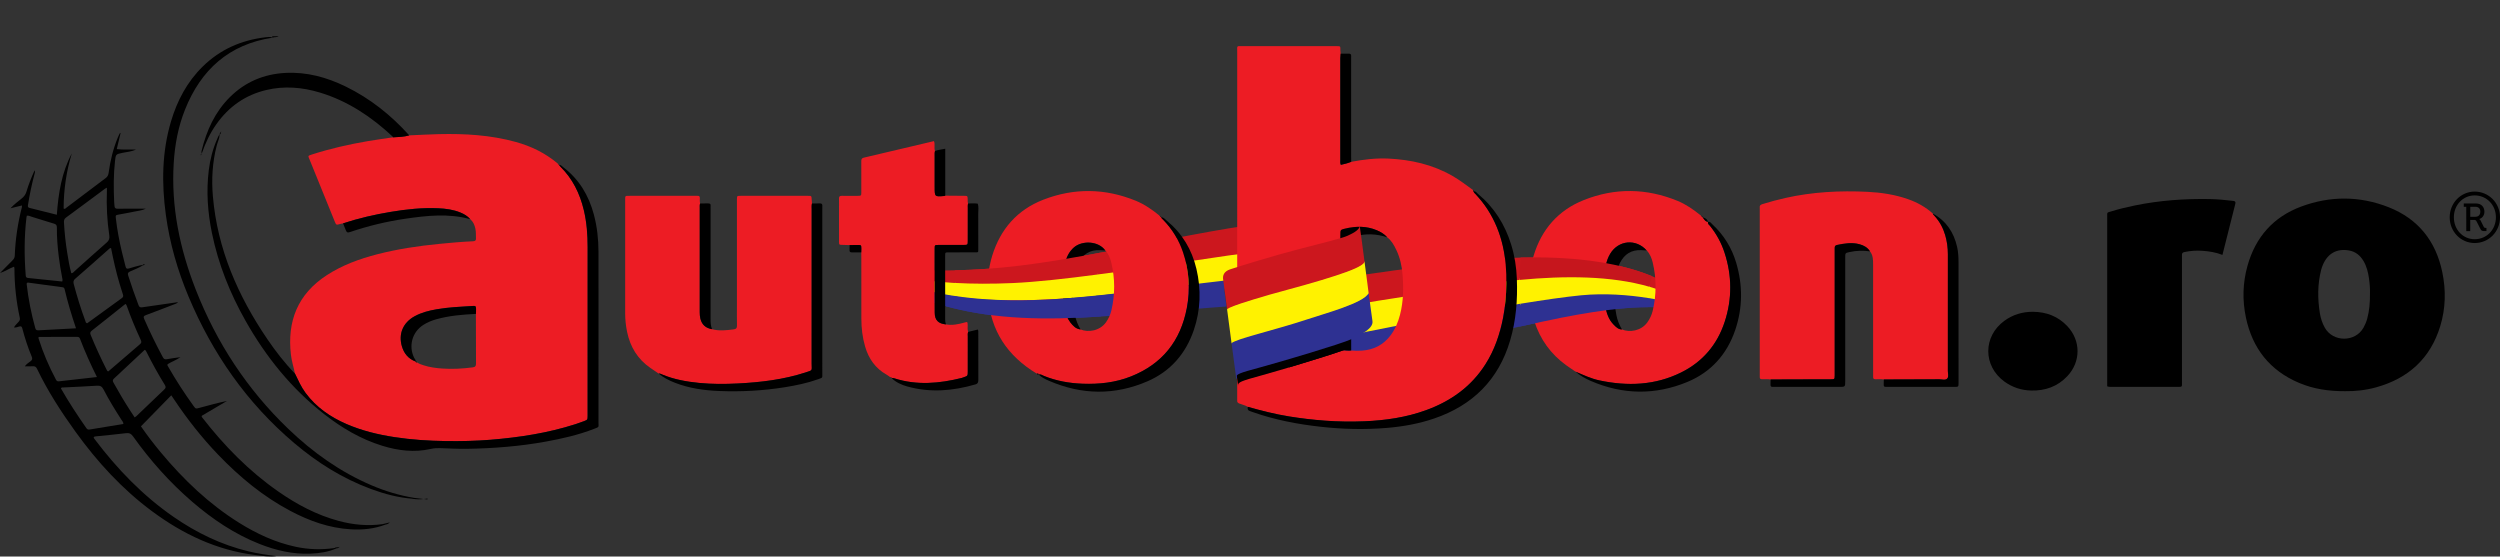
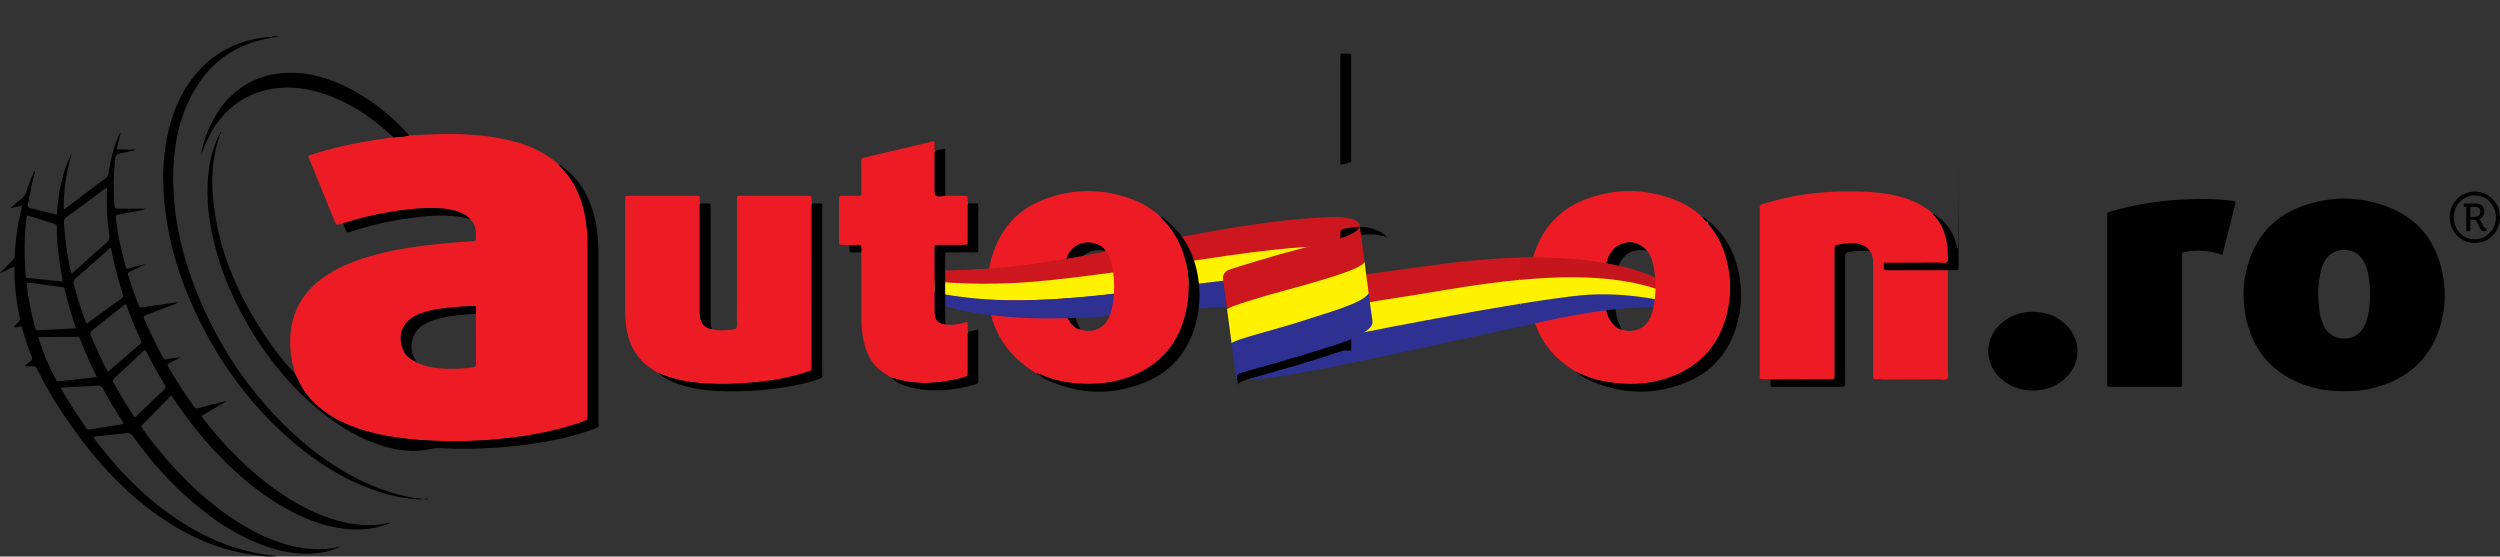
<svg xmlns="http://www.w3.org/2000/svg" version="1.2" baseProfile="tiny" id="Layer_1" x="0px" y="0px" viewBox="0 0 1241.88 276.46" overflow="visible" xml:space="preserve">
  <rect x="0" y="0" width="1241.88" height="276.46" fill="#333333" stroke="none" />
  <g>
    <path fill="#FFF200" d="M439.37,134.31l-1.12,3.2c40.43,17.27,86.12,12,140.29,5.74c5.11-0.59,10.3-1.19,16.01-1.83   c6.92-0.77,13.09-1.44,18.59-2.01c5.44-2.25,22.49-9.03,32.94-12.64c5.1-1.76,9.81-3.4,13.68-4.77c-1.05-0.05-2.48-0.07-4.31-0.03   c-4.59,0.1-9.22,0.42-13.86,0.81c-6.68,0.55-13.39,1.32-20.12,2.18c-7,0.9-14.01,1.93-21.02,2.94   c-31.26,4.51-71.08,10.87-96.3,12.24c-17.56,0.95-34.85,0.65-50.89-2.27c-2.57-0.47-5.02-1-7.33-1.59   C443.71,135.71,441.52,135.07,439.37,134.31z" />
    <path fill-rule="evenodd" fill="#CC171E" d="M439.96,132.65c6.1,0.96,31.48,3.63,67.02-0.74c48.26-5.93,101.49-21.48,150.53-23.96   c5.47-0.28,8.65-0.19,9.96,0.02c4.4,0.71,7.84,1.49,7.98,4.39c0.02,0.33,0,0.75,0,1.2c-0.83,2.06-3.9,4.05-5.23,5.02   c-2.61,1.9-6.05,3.11-9.02,4c-1.31-0.21-4.49-0.3-9.96-0.02c-6.44,0.33-12.96,0.88-19.52,1.61c-6.44,0.7-13.72,1.64-21.88,2.81   c-32.06,4.6-79.03,12.41-106.75,13.64c-27.79,1.23-49.23-1.1-63.85-5.88L439.96,132.65z" />
    <path fill-rule="evenodd" fill="#2E3192" d="M438.4,137.08c24.88,10.64,51.8,13.15,81.44,11.72c23.14-1.12,47.92-4.8,74.77-7.81   c7.44-0.83,15.19-1.8,20.62-2.43c-1.34,0.55-3.02,1.24-3.5,1.45c-2.81,1.23-3.88,3.22-3.32,5.81l0.86,6.46   c-1.44,0.09-2.92,0.19-4.43,0.3c-64.84,4.63-115.28,14.71-167.2-13.34L438.4,137.08z" />
  </g>
  <g>
    <path fill="#FFF200" d="M680.17,149.28l0.33,3.31c0.24,1.57-0.74,3.01-2.69,4.61c-2.04,1.67-3.2,2.43-5.76,3.85   c-1.58,0.87-5.64,3.21-10.6,5.29c-3.43,1.43-8.86,3.95-12.32,5.29l6.69-1.14c10.08-1.8,21.3-4.41,31.42-6.44   c11.35-2.28,21.44-3.97,33.08-6.1c23.11-4.24,48.52-9.12,63.93-10.65c19.03-1.88,41.64,1.42,53.34,5.95l0.95-2.74   c-7.95-5.27-16.95-8.27-26.43-10.48c-10.31-2.4-23.95-3.12-35.18-2.95c-21.58,0.33-40.68,3.37-60.71,6.71   C704.26,145.79,692.04,147.48,680.17,149.28z" />
    <path fill-rule="evenodd" fill="#CC171E" d="M838.44,150.87c-30.78-19.7-82.51-13.21-122.57-6.49c-19.84,3.33-30.7,4.85-35.92,5.79   l-2.01-13.76c6.01-0.87,19.46-2.81,38.89-5.33c38.94-5.05,93.2-7.19,122.56,17.07L838.44,150.87z" />
    <path fill-rule="evenodd" fill="#2E3192" d="M614.05,187.67c0.17,1.37,3.99,2.43,30.75-2.23c26.76-4.65,76.12-15.88,121.59-25.71   c45.78-9.89,60.79-7.43,70.65-4.83l0.73-2.1c-4.73-2.32-28.93-8.39-52.37-6.12c-24.76,2.4-78.95,12.82-94.5,15.73   c-15.18,2.83-29.71,6.4-38.89,8.03c-10.19,4.11-18.86,7.59-26.05,10.34c-7.19,2.75-11.73,4.58-12.04,5.86l0.07,0.45L614.05,187.67z   " />
  </g>
  <g>
    <g>
      <g>
        <path fill="#ED1C24" d="M206.45,179.57c0,0.01,0.01,0.01,0.01,0.02c0.01,0.01,0.03,0.01,0.04,0.02L206.45,179.57z" />
        <path fill="#ED1C24" d="M278.35,82.75c-0.26-0.26-0.45-0.6-0.67-0.9l0.03,0.08c-0.16-0.19-0.31-0.37-0.47-0.56l0.01,0.12     c-0.13-0.13-0.25-0.26-0.38-0.4c-6.09-5.1-13.06-8.47-20.68-10.58c-12.49-3.44-25.26-4.18-38.12-3.88     c-4.93,0.11-9.85,0.41-14.78,0.62c-2.64,0.75-5.36,0.83-8.08,0.97c-4.13,0.62-8.28,1.16-12.4,1.87     c-9.44,1.61-18.76,3.73-27.89,6.66c-2.1,0.68-1.91,0.62-1.17,2.43c4.18,10.28,8.35,20.55,12.52,30.83     c0.75,1.83,0.76,1.82,2.79,1.22c0.43-0.13,0.89-0.19,1.33-0.28c7.73-2.54,15.64-4.36,23.65-5.7c7.8-1.31,15.65-2.15,23.58-1.8     c3.8,0.17,7.56,0.66,11.12,2.13c1.85,0.76,3.52,1.78,4.85,3.3c1.46,1.24,2.17,2.87,2.56,4.7c0.34,1.58,0.22,3.18,0.29,4.77     c0.05,1.07-0.32,1.45-1.42,1.5c-5.62,0.24-11.22,0.75-16.82,1.3c-10.37,1.01-20.65,2.55-30.75,5.14     c-8.86,2.28-17.4,5.4-25.13,10.42c-14.42,9.37-19.76,22.83-17.79,39.59c0.37,3.18,1.38,6.21,2,9.33     c1.58,3.28,3.05,6.62,5.25,9.57c5.27,7.11,12.27,11.94,20.28,15.42c7.64,3.32,15.68,5.26,23.89,6.52     c8.43,1.29,16.91,1.85,25.43,1.96c7.45,0.09,14.9-0.04,22.32-0.65c14.26-1.17,28.36-3.32,42.03-7.71     c1.45-0.46,2.88-0.96,4.3-1.51c1.83-0.7,1.82-0.73,1.85-2.62c0-0.23,0-0.46,0-0.68c0-27.69-0.02-55.37,0.01-83.06     c0.01-6.26-0.44-12.45-1.91-18.54C288.04,96.09,284.43,88.76,278.35,82.75z M236.46,180.54c0.01,1.19-0.29,1.77-1.59,1.94     c-5.06,0.68-10.13,0.94-15.22,0.59c-3.11-0.21-6.19-0.63-9.17-1.59c-1.16-0.37-2.31-0.74-3.32-1.46c-0.3-0.05-0.66,0-0.71-0.44     c-3.6-1.33-5.79-4.01-6.82-7.58c-1.8-6.21,0.58-11.72,6.25-14.86c3.43-1.9,7.17-2.84,11.01-3.51c5.92-1.04,11.92-1.28,17.9-1.65     c1.42-0.09,1.62,0.08,1.68,1.44c0.03,0.83-0.04,1.67-0.07,2.5C236.42,164.13,236.41,172.33,236.46,180.54z" />
        <path fill="#ED1C24" d="M732.06,95.08c0,0.01,0.01,0.02,0.01,0.03c0.02,0,0.01,0.01,0.03,0.01L732.06,95.08z" />
-         <path fill="#ED1C24" d="M732.91,96.36c-0.34-0.37-0.84-0.64-0.84-1.25c-0.52-0.03-0.42-0.27-0.16-0.56     c-3.37-2.47-6.68-5.02-10.31-7.11c-9.9-5.72-20.71-8.14-32.02-8.67c-6.2-0.29-12.29,0.48-18.36,1.61     c-1.67,0.71-3.42,1.12-5.15,1.51c-0.4-0.86-0.25-1.63-0.25-2.38c-0.01-16.86-0.01-33.71,0-50.57c0-0.75,0.1-1.51,0.15-2.26     c-0.05-0.53-0.14-1.05-0.14-1.58c-0.01-2.26,0.25-2.18-2.26-2.18c-0.23,0-0.46,0-0.68,0c-15.13,0-30.27-0.01-45.4,0.01     c-3.38,0-2.9-0.47-2.9,2.87c-0.01,57.19-0.01,114.37-0.01,171.56c0,0.53,0.04,1.07-0.01,1.6c-0.08,0.83,0.35,1.19,1.07,1.49     c1.4,0.58,2.92,0.84,4.22,1.66c6.72,1.91,13.49,3.63,20.4,4.76c5.92,0.96,11.88,1.66,17.87,2.11c6.61,0.49,13.23,0.59,19.83,0.31     c10.36-0.45,20.57-1.93,30.38-5.49c12.29-4.46,22.48-11.66,29.58-22.85c4.51-7.1,7.15-14.89,8.75-23.09     c1.08-5.54,1.55-11.15,1.64-16.76c0.22-13.15-2.05-25.73-9.33-37.02C737.2,101.29,735.13,98.77,732.91,96.36z M695.45,156.4     c-0.95,3.63-2.36,7.07-4.62,10.1c-3.59,4.81-8.43,7.3-14.39,7.68c-1.75,0.11-3.5,0.1-5.24-0.07c-0.38,0.02-0.76,0.07-1.14,0.06     c-4.21-0.15-4.26-0.21-4.26-4.35c0-17.69,0-35.38,0-53.07c0-2.6,0.01-2.63,2.45-3.21c5.29-1.24,10.52-1.31,15.63,0.83     c1.98,0.83,3.8,1.9,5.24,3.54c2.13,1.62,3.37,3.89,4.49,6.23c1.83,3.82,2.75,7.91,3.09,12.09     C697.27,143,697.18,149.76,695.45,156.4z" />
        <path fill="#ED1C24" d="M967.6,184.26c0.02-19.32,0.01-38.65,0.01-57.97c0-3.21-0.41-6.37-1.31-9.45     c-1.04-3.55-2.74-6.75-5.25-9.5c-0.35-0.39-0.78-0.73-0.93-1.27c-3.6-3.25-7.76-5.54-12.32-7.14c-6.51-2.28-13.27-3.3-20.1-3.64     c-13.71-0.67-27.34,0.03-40.79,3.05c-3.85,0.86-7.66,1.89-11.43,3.06c-0.95,0.3-1.46,0.7-1.33,1.73     c0.05,0.37,0.01,0.76,0.01,1.14c0,27.21,0,54.43,0,81.64c0,0.46,0.02,0.91,0,1.37c-0.04,0.77,0.3,1.08,1.07,1.1     c1.44,0.03,2.89-0.15,4.32,0.13c8.44-0.03,16.87-0.05,25.31-0.08c1.52,0,3.04,0.01,4.56,0c1.92-0.02,1.92-0.04,1.97-1.86     c0.01-0.53,0-1.06,0-1.6c0-19.99,0-39.99,0-59.98c0-0.61,0.02-1.22,0-1.82c-0.03-0.8,0.31-1.29,1.11-1.46     c3.74-0.8,7.5-1.4,11.27-0.36c2.09,0.57,3.95,1.59,5.15,3.52c1.54,1.92,1.55,4.23,1.55,6.51c0.02,18.01,0.01,36.01,0.01,54.02     c0,0.61,0.04,1.22,0,1.82c-0.06,0.89,0.33,1.18,1.2,1.18c1.36,0,2.73-0.14,4.09,0.12c9.2-0.02,18.41-0.03,27.61-0.09     c1.33-0.01,2.99,0.63,3.92-0.39C968.13,187.12,967.59,185.54,967.6,184.26z" />
        <path fill="#ED1C24" d="M403.19,99.03c-0.07-1.71-0.06-1.75-1.8-1.75c-11.18-0.01-22.36-0.01-33.53,0     c-1.75,0-1.75,0.04-1.79,1.75c-0.01,0.53,0,1.06,0,1.6c0,17.03,0,34.07,0,51.1c0,3.35-0.06,6.69,0.03,10.04     c0.03,1.18-0.45,1.68-1.5,1.82c-3.62,0.47-7.25,0.93-10.87-0.05c-3.2-0.54-5.08-2.27-5.81-5.27c-0.26-1.05-0.32-2.09-0.32-3.16     c0.01-17.26,0-34.52,0.01-51.78c0-0.76-0.1-1.52,0.19-2.26c-0.27-0.89-0.16-1.81-0.16-2.72c0-0.79-0.32-1.11-1.09-1.07     c-0.38,0.02-0.76,0-1.14,0c-10.87,0-21.74,0-32.61,0c-0.46,0-0.91,0-1.37,0.02c-0.52,0.02-0.86,0.25-0.86,0.82     c-0.01,0.46-0.02,0.91-0.02,1.37c0,18.7,0.01,37.4,0,56.1c0,3.13,0.33,6.22,0.96,9.28c1.54,7.45,5.23,13.54,11.57,17.9     c1.37,0.94,2.75,1.88,4.13,2.81c0.72-0.06,1.33,0.3,1.95,0.56c5.82,2.4,11.91,3.48,18.14,4.1c6.38,0.63,12.77,0.6,19.14,0.28     c11.39-0.58,22.7-1.91,33.62-5.45c3.88-1.26,3.12-0.79,3.13-4.39c0.02-25.55,0.01-51.09,0.02-76.64c0-0.98-0.11-1.98,0.14-2.95     C403.29,100.39,403.22,99.71,403.19,99.03z" />
        <path fill="#ED1C24" d="M577.91,109.29c-0.41-0.43-0.93-0.77-1.12-1.38c-0.23-0.09-0.39-0.26-0.47-0.5l0.03,0.1     c-0.14-0.15-0.28-0.3-0.42-0.44c-3.6-2.93-7.4-5.57-11.71-7.34c-15.24-6.23-30.65-6.46-45.96-0.52     c-12.92,5.02-21.27,14.56-25.36,27.76c-2.05,6.6-2.6,13.37-2.09,20.28c1.26,17.12,9.7,29.65,24.23,38.36     c0.38,0.05,0.9-0.2,0.98,0.46c0.98-0.3,1.75,0.33,2.55,0.66c6.2,2.53,12.67,3.66,19.32,3.9c8.2,0.3,16.24-0.58,23.93-3.63     c15.56-6.18,24.68-17.68,27.76-34.03c1.76-9.36,1.15-18.61-1.9-27.65C585.63,119.25,582.38,113.89,577.91,109.29z M552.1,154.13     c-0.5,2.16-1.41,4.15-2.7,5.97c-3.08,4.33-8.94,5.15-12.61,3.55c-2.33-0.24-3.79-1.79-5.09-3.49c-1.6-2.09-2.49-4.53-2.95-7.09     c-1.39-7.71-1.51-15.4,0.5-23.04c0.73-2.77,2.05-5.24,4.24-7.15c4.1-3.56,12.23-3.22,15.55,1.51c1.68,1.77,2.52,3.97,3.05,6.26     C553.92,138.49,553.91,146.32,552.1,154.13z" />
        <path fill="#ED1C24" d="M576.78,107.89c0,0.01,0.01,0.01,0.01,0.01c0.02,0.01,0.02,0.03,0.04,0.04L576.78,107.89z" />
        <path fill="#ED1C24" d="M516.02,186.09c0-0.01-0.01-0.01-0.01-0.02c-0.01,0-0.01,0-0.02,0L516.02,186.09z" />
        <polygon fill="#ED1C24" points="848.5,110.21 848.5,110.21 848.5,110.21    " />
        <path fill="#ED1C24" d="M845.74,107.9c0.01,0.01,0.01,0.01,0.02,0.02c0.01,0.01,0.01,0.03,0.03,0.03L845.74,107.9z" />
        <path fill="#ED1C24" d="M849.51,112.28c-0.47-0.58-1.37-1.05-1.01-2.07c-1.46-0.11-1.97-1.36-2.74-2.29     c-0.24-0.09-0.4-0.26-0.48-0.5l0.03,0.09c-0.14-0.15-0.28-0.29-0.42-0.44c-3.54-2.89-7.27-5.51-11.51-7.26     c-15.47-6.37-31.12-6.6-46.63-0.42c-12.71,5.06-20.97,14.57-24.92,27.64c-3.27,10.84-3.12,21.76,0.35,32.56     c2.89,8.96,8.14,16.26,15.76,21.8c1.53,1.11,3.12,2.14,4.69,3.21c3.9,1.69,7.76,3.51,11.94,4.39     c13.89,2.94,27.49,2.47,40.45-3.92c10.77-5.31,17.99-13.82,21.72-25.18c3.76-11.46,3.65-23-0.1-34.46     C855.08,120.62,852.67,116.25,849.51,112.28z M820.99,154.36c-0.49,2.08-1.4,4-2.65,5.75c-3.09,4.34-8.95,5.14-12.61,3.55     c-1.78,0.01-2.92-1.16-4.04-2.28c-2.6-2.59-3.7-5.94-4.24-9.41c-1.06-6.8-1.09-13.62,0.32-20.4c0.41-1.95,1.07-3.8,2.1-5.51     c4.08-6.8,12.86-7.59,18.13-1.65c1.63,1.7,2.47,3.83,3,6.04C822.9,138.42,822.87,146.4,820.99,154.36z" />
        <path fill="#ED1C24" d="M480.7,161.5c-0.08-1.69-0.06-1.7-1.64-1.26c-3,0.83-6.02,1.48-9.16,0.91c-3.79-0.38-5.55-2.09-5.58-5.8     c-0.06-10.63-0.04-21.27-0.03-31.9c0-1.73,0.05-1.76,1.82-1.77c4.18-0.02,8.35,0,12.53-0.01c2.07-0.01,2.09-0.02,2.1-2.16     c0.01-5.32,0-10.63,0.01-15.95c0-0.83-0.09-1.67,0.16-2.49c-0.27-0.65-0.19-1.34-0.21-2.03c-0.06-1.73-0.06-1.75-1.79-1.77     c-3.11-0.04-6.23-0.05-9.35-0.07c-0.14,0.05-0.28,0.13-0.43,0.15c-4.84,0.42-4.84,0.42-4.84-4.38c0-5.15,0-10.31,0-15.46     c0-0.83-0.09-1.67,0.17-2.48c-0.6-1.56,0.16-3.29-0.51-4.93c-11.68,2.76-23.27,5.51-34.87,8.22c-1.06,0.25-1.24,0.85-1.23,1.8     c0.03,5.1,0.02,10.19,0.01,15.29c0,1.84-0.03,1.86-1.91,1.87c-2.59,0.02-5.17,0.05-7.76-0.01c-1.12-0.03-1.47,0.41-1.42,1.47     c0.06,1.44,0.01,2.89,0.01,4.33c0,5.63-0.01,11.26,0.01,16.89c0,1.63,0.04,1.63,1.62,1.68c1.21,0.04,2.43,0.08,3.64,0.11     c1.34-0.02,2.68-0.07,4.02-0.05c1.78,0.02,1.79,0.04,1.81,1.92c0.01,0.59-0.03,1.19-0.04,1.79c0.01,0.91,0.03,1.82,0.03,2.74     c0,10.03,0.01,20.07,0.01,30.1c0,4.74,0.55,9.4,1.88,13.95c1.76,6.01,5.12,10.8,10.66,13.92c0.66,0.37,1.25,0.85,1.87,1.28     c0.29,0.07,0.61,0.11,0.68,0.48c0.45-0.17,0.89-0.05,1.32,0.08c11.16,3.56,22.3,2.57,33.43-0.19c0.29-0.07,0.57-0.2,0.86-0.3     c2.16-0.73,2.17-0.73,2.17-3.04c0.01-5.69,0-11.39,0.01-17.08c0-0.83-0.15-1.67,0.21-2.47     C480.48,163.78,480.76,162.63,480.7,161.5z" />
        <path fill="#ED1C24" d="M442.98,187.89c0-0.02-0.02-0.01-0.02-0.03c-0.01,0-0.01,0-0.02,0L442.98,187.89z" />
      </g>
      <g>
        <path d="M1213.22,135.21c-3.19-15.38-11.95-26.48-26.67-32.28c-14.36-5.65-29.01-5.68-43.44-0.32     c-13.82,5.14-22.66,15.16-26.65,29.37c-2.39,8.5-2.61,17.13-0.8,25.74c3.22,15.34,11.89,26.37,26.48,32.51     c7.12,3,14.58,4.13,22.8,4.09c4.88,0.08,10.25-0.47,15.47-1.93c15.98-4.45,26.88-14.33,31.78-30.35     C1214.89,153.23,1215.08,144.18,1213.22,135.21z M1175.89,158.4c-0.43,1.54-1.06,3-1.84,4.4c-4.11,7.31-15.25,7.22-19.25-0.11     c-1.22-2.23-2-4.59-2.4-7.08c-1.16-7.2-1.18-14.38,0.62-21.5c0.22-0.88,0.54-1.74,0.89-2.58c2.4-5.67,6.96-8.18,13-7.11     c3.2,0.57,5.5,2.46,7.14,5.2c1.59,2.66,2.3,5.61,2.74,8.63c0.38,2.64,0.58,5.29,0.49,7.64     C1177.33,150.33,1176.99,154.41,1175.89,158.4z" />
        <path d="M168.26,258.77c-10.93-2.94-20.75-8.16-29.97-14.58c-14.62-10.17-26.92-22.74-37.81-36.76c-0.16-0.21-0.46-0.41-0.2-0.92     c4.08-2.4,8.28-4.88,12.48-7.35c-4.66,0.98-9.19,2.22-13.72,3.45c-1.83,0.5-1.84,0.5-2.95-1.03c-4.5-6.23-8.67-12.67-12.49-19.34     c-0.21-0.37-0.61-0.7-0.34-1.33c1.89-1.19,4.15-1.93,6.38-3.48c-2.51,0.36-4.64,0.56-6.71,1c-1.17,0.25-1.63-0.22-2.11-1.12     c-3.32-6.16-6.38-12.43-9.18-18.84c-0.51-1.17-0.24-1.54,0.87-1.95c4.56-1.68,9.08-3.44,13.62-5.19c0.8-0.31,1.68-0.48,2.32-1.25     c-6,0.86-11.95,1.68-17.88,2.58c-1.09,0.16-1.45-0.29-1.8-1.19c-1.85-4.82-3.52-9.71-5.1-14.62c-0.37-1.15,0.02-1.58,1.01-2.04     c2.13-0.98,4.36-1.74,6.34-3.03c0.35-0.03,0.69-0.07,0.99-0.36c-0.47-0.09-0.94-0.37-1.21,0.28c-0.37,0.03-0.76,0.01-1.12,0.1     c-1.84,0.48-3.69,0.91-5.49,1.52c-1.21,0.41-1.62,0-1.87-1.11c-0.55-2.37-1.21-4.71-1.77-7.07c-1.3-5.48-2.35-11-2.99-16.59     c-0.19-1.64-0.13-1.66,1.38-1.95c2.54-0.49,5.09-0.9,7.61-1.45c1.96-0.43,3.98-0.55,5.86-1.48c-0.92,0-1.84,0-2.76,0     c-3.73,0-7.46-0.04-11.19,0.02c-1.07,0.02-1.55-0.33-1.58-1.38c-0.01-0.61-0.13-1.21-0.16-1.82c-0.32-6.85-0.36-13.69,0.41-20.52     c0.39-3.39,0.36-3.32,3.74-4.05c2.17-0.47,4.43-0.58,6.72-1.61c-3.33-0.15-6.41,0.18-9.58-0.25c0.66-2.8,1.27-5.36,1.91-8.05     c-0.28,0.18-0.45,0.23-0.5,0.34c-0.33,0.68-0.65,1.37-0.94,2.07c-2.28,5.59-3.71,11.41-4.51,17.38c-0.15,1.14-0.5,1.93-1.45,2.64     c-6.52,4.87-12.99,9.8-19.49,14.7c-0.39,0.29-0.71,0.87-1.43,0.48c0.03-9.34,1.34-18.52,4.08-27.44     c-5.03,9.44-6.68,19.78-7.45,30.5c-4.64-1.16-9.12-2.29-13.6-3.41c-0.94-0.23-0.83-0.86-0.71-1.6c0.82-5.1,1.86-10.16,3.21-15.16     c0.14-0.53,0.38-1.05,0.07-1.92c-1.65,3.64-3.01,7.08-4.07,10.63c-0.41,1.38-1.15,2.39-2.25,3.29c-1.83,1.51-3.77,2.9-5.68,4.96     c2.14-0.53,3.86-0.95,5.68-1.4c0,0.41,0.05,0.64-0.01,0.84c-2.02,7.91-3.24,15.94-3.54,24.09c-0.04,1.04-0.48,1.69-1.14,2.35     c-2.07,2.07-4.12,4.16-6.18,6.25c2.48-0.72,4.54-2.25,7-3.13c0.09,0.52,0.16,0.74,0.16,0.95c0.02,8.24,0.9,16.4,2.66,24.44     c0.2,0.9-0.09,1.41-0.61,2.02c-0.76,0.88-1.69,1.64-2.29,2.77c1.05,0.16,1.83-0.25,2.62-0.46c1.02-0.28,1.29,0.06,1.54,0.99     c1.26,4.78,2.77,9.48,4.69,14.03c0.45,1.07,0.18,1.64-0.67,2.28c-0.9,0.68-1.93,1.29-2.79,2.47c1.58,0,2.8,0.07,4.01-0.02     c1.07-0.08,1.6,0.33,2.07,1.29c5.32,11.07,11.96,21.35,19.13,31.28c10.79,14.95,23.14,28.44,38.01,39.46     c15.32,11.36,32.11,19.35,51.24,21.74c3.62,0.45,7.26,1,10.53,0.52c-4.41-0.54-9.19-1.21-13.89-2.35     c-13.55-3.27-25.85-9.26-37.25-17.15c-15.29-10.59-28.01-23.81-39.18-38.6c-0.23-0.3-0.5-0.58-0.42-1.01     c0.36-0.32,0.83-0.34,1.27-0.38c4.92-0.51,9.84-0.95,14.75-1.56c1.66-0.21,2.59,0.31,3.54,1.65     c8.52,11.94,18.21,22.83,29.34,32.41c10.09,8.68,21.01,16.05,33.46,20.97c8.14,3.21,16.53,5.18,25.35,4.81     c4.41-0.19,8.77-0.8,12.86-2.63c0.69,0.01,1.23-0.31,1.68-0.87c-0.79,0.61-1.85,0.08-2.64,0.72c-6.46,0.93-12.88,0.75-19.27-0.62     c-10.16-2.18-19.42-6.48-28.17-11.95c-14.92-9.33-27.49-21.31-38.71-34.76c-3.5-4.2-6.85-8.53-10.02-13.13     c5.02-5.13,10-10.23,15.07-15.41c0.56,0.82,0.99,1.44,1.4,2.06c6.52,9.76,13.75,18.96,21.88,27.43     c10.59,11.04,22.26,20.72,35.84,27.91c9.42,4.99,19.3,8.54,30.05,9.17c5.9,0.35,11.68-0.22,17.24-2.36     c0.73-0.09,1.38-0.36,2.2-1.09c-1.48,0.35-2.61,0.62-3.75,0.89C182.6,261.38,175.4,260.69,168.26,258.77z M62.48,151     c0.15,0.26,0.34,0.5,0.44,0.78c2.04,5.81,4.4,11.49,7,17.07c0.41,0.89,0.44,1.44-0.38,2.13c-5.27,4.48-10.5,9.01-15.71,13.5     c-0.53-0.03-0.65-0.41-0.81-0.72c-2.85-5.62-5.5-11.34-7.89-17.18c-0.39-0.95-0.51-1.57,0.45-2.32     c5.51-4.31,10.96-8.69,16.44-13.05C62.14,151.11,62.3,151.08,62.48,151z M59.38,140.87c0.54,1.82,1.1,3.63,1.69,5.43     c0.24,0.74,0.18,1.26-0.51,1.76c-5.79,4.17-11.55,8.38-17.27,12.54c-0.77-0.2-0.76-0.81-0.93-1.28     c-2.21-5.9-4.04-11.93-5.68-18.01c-0.28-1.05-0.38-1.92,0.65-2.81c5.64-4.87,11.19-9.84,16.77-14.77     c0.28-0.24,0.53-0.55,1.07-0.5C56.33,129.16,57.65,135.07,59.38,140.87z M32.79,108.08c6.51-4.75,12.95-9.58,19.43-14.38     c0.17-0.13,0.38-0.2,0.88-0.45c0,0.71,0.01,1.16,0,1.61c-0.27,7.39,0.09,14.75,1.19,22.06c0.22,1.47-0.07,2.5-1.27,3.54     c-5.39,4.69-10.67,9.51-16.01,14.27c-0.43,0.38-0.75,0.98-1.59,0.99c-0.9-3.25-1.45-6.59-1.99-9.93     c-0.82-5.03-1.37-10.09-1.65-15.18C31.72,109.56,31.82,108.79,32.79,108.08z M12.79,136.91c-0.78-9.71-0.78-19.41,0.38-29.1     c0.03-0.22,0.12-0.43,0.19-0.68c0.88-0.13,1.62,0.32,2.39,0.55c3.7,1.12,7.37,2.33,11.07,3.42c1.07,0.31,1.44,0.79,1.43,1.9     c-0.05,4.86,0.35,9.7,0.95,14.53c0.44,3.46,0.98,6.91,1.66,10.33c0.11,0.58,0.35,1.16,0.05,1.98     c-5.69-0.59-11.27-1.19-16.85-1.74C13.26,138.03,12.86,137.79,12.79,136.91z M17.53,163.03c-1.97-7.19-3.47-14.48-4.28-21.9     c-0.02-0.21-0.1-0.47,0.53-0.78c2.05,0.28,4.43,0.6,6.82,0.93c3.39,0.46,6.78,0.93,10.17,1.37c0.64,0.08,1.13,0.16,1.31,0.95     c1.52,6.5,3.45,12.88,5.68,19.49c-6.42,0.34-12.49,0.64-18.56,0.99C18.33,164.13,17.79,163.96,17.53,163.03z M27.83,188.66     c-3.49-6.59-6.44-13.4-8.67-20.52c-0.06-0.2,0.01-0.44,0.03-0.78c6.41,0,12.79,0.01,19.17-0.01c0.7,0,1.11,0.23,1.37,0.9     c2.43,6.38,5.22,12.6,8.42,19.04c-6.44,0.72-12.55,1.39-18.65,2.11C28.73,189.5,28.23,189.41,27.83,188.66z M44.8,213.32     c-0.7,0.12-1.31,0.19-1.81-0.52c-4.53-6.46-8.84-13.07-12.73-19.86c0.33-0.68,0.85-0.45,1.25-0.47     c5.54-0.29,11.09-0.48,16.62-0.87c1.71-0.12,2.55,0.41,3.32,1.9c2.68,5.2,5.76,10.18,8.92,15.1c0.36,0.56,0.91,1.03,0.92,2     C55.74,211.52,50.27,212.41,44.8,213.32z M81.6,193.48c-4.64,4.39-9.23,8.83-13.85,13.25c-0.21,0.2-0.48,0.35-0.85,0.62     c-0.7-1.06-1.37-2.05-2.02-3.06c-2.98-4.59-5.78-9.29-8.43-14.08c-0.43-0.78-0.71-1.35,0.14-2.13     c5.14-4.74,10.23-9.54,15.29-14.29c0.49,0.18,0.63,0.52,0.81,0.87c2.82,5.64,5.85,11.17,9.18,16.53     C82.46,192.15,82.42,192.7,81.6,193.48z" />
        <path d="M1109.33,99.79c-3.85-0.44-7.71-0.84-11.59-0.91c-12.5-0.22-24.91,0.66-37.19,3.17c-3.94,0.81-7.86,1.73-11.7,2.93     c-2.25,0.7-2.1,0.23-2.1,2.73c0,0.15,0,0.3,0,0.46c0,27.15,0,54.3,0,81.45c0,0.76,0,1.51,0,2.28c1.05,0.39,1.81,0.26,2.56,0.26     c10.72,0.01,21.45,0.01,32.17,0.01c2.7,0,2.41,0.19,2.41-2.49c0-20.46,0-40.92,0-61.38c0-0.53,0.03-1.07,0-1.6     c-0.06-0.93,0.36-1.32,1.28-1.51c2.93-0.6,5.86-0.83,8.84-0.61c3.39,0.25,6.73,0.74,9.99,2.05c2.17-8.62,4.26-17.01,6.4-25.39     C1110.66,100.18,1110.26,99.9,1109.33,99.79z" />
        <path d="M297.31,155.41c0-10.12,0-20.24-0.01-30.36c-0.01-6.26-0.69-12.45-2.31-18.51c-2.53-9.46-7.31-17.49-15.2-23.48     c-0.63-0.48-1.16-1.22-2.1-1.2c0.04-0.32-0.23-0.39-0.46-0.48c0.16,0.19,0.32,0.37,0.47,0.56c0.01-0.03-0.02-0.03-0.01-0.05     c0.21,0.3,0.4,0.62,0.65,0.87c6.08,6.01,9.69,13.34,11.67,21.57c1.46,6.1,1.91,12.29,1.91,18.54     c-0.03,27.69-0.01,55.37-0.01,83.06c0,0.23,0,0.46,0,0.68c-0.03,1.89-0.03,1.92-1.85,2.62c-1.42,0.54-2.86,1.04-4.3,1.51     c-13.68,4.39-27.77,6.54-42.03,7.71c-7.42,0.61-14.87,0.75-22.32,0.65c-8.52-0.11-17-0.67-25.43-1.96     c-8.22-1.26-16.25-3.2-23.89-6.52c-8.01-3.48-15-8.31-20.28-15.42c-2.19-2.96-3.67-6.29-5.25-9.57     c-5.15-5.3-9.66-11.13-13.8-17.22c-14.61-21.5-24.76-44.72-27.01-70.91c-0.73-8.45-0.24-16.84,1.89-25.11     c0.47-1.83,1.35-3.54,1.47-5.46c0.68-0.37,0.58-1.05,0.78-1.7c-0.33,0.59-0.84,1.01-0.82,1.66c-0.59,0.52-0.79,1.28-1.1,1.96     c-2.25,5.04-3.6,10.33-4.27,15.79c-1.28,10.45-0.53,20.8,1.57,31.08c3.17,15.48,8.97,29.96,16.72,43.67     c10.1,17.87,22.77,33.6,39,46.31c8.74,6.84,18.19,12.43,28.87,15.73c7.89,2.43,15.9,3.43,24.07,1.59     c1.59-0.36,3.14-0.47,4.74-0.41c4.49,0.16,8.97,0.42,13.46,0.34c13.1-0.22,26.13-1.23,39.04-3.59     c8.15-1.49,16.23-3.31,23.97-6.34c2.66-1.04,2.16-0.62,2.16-3.25C297.32,191.63,297.31,173.52,297.31,155.41z" />
        <path d="M1009.82,154.88c-5.18-0.01-9.91,1.41-14.11,4.46c-10.72,7.79-10.7,22.47,0.03,30.24c3.94,2.85,8.37,4.29,13.2,4.42     c7.03,0.18,13.19-1.98,18.06-7.19c6.72-7.18,6.7-17.59-0.03-24.76C1022.35,157.11,1016.51,154.93,1009.82,154.88z" />
        <path d="M184.61,241.1c-15.58-6.65-29.15-16.31-41.32-27.98c-20.52-19.67-35.75-42.91-46.09-69.35     c-7.89-20.19-12.26-41.03-10.9-62.85c0.56-9.08,2.21-17.96,5.59-26.43c7.93-19.88,21.9-32.49,43.51-35.77     c0.95-0.44,2.09-0.03,2.99-0.71c-1.07,0-2.13,0-3.2,0c0.06,0.21,0.12,0.42,0.18,0.63c-1.19-0.46-2.42-0.25-3.61-0.11     c-11.91,1.43-22.38,6.01-31.01,14.47c-7.8,7.63-12.73,16.96-15.81,27.32c-4.52,15.23-4.68,30.74-2.57,46.32     c1.9,14.07,5.81,27.63,11.3,40.72c11.87,28.28,28.98,52.83,52.47,72.73c11.44,9.7,24,17.6,38.14,22.82     c6.72,2.48,13.6,4.33,20.78,4.85c-0.06,0.04-0.13,0.08-0.2,0.12c0.12-0.02,0.25-0.06,0.37-0.05c1.74,0.26,3.47,0.27,5.21,0.07     c-1.56-0.19-3.12-0.38-4.69-0.57C198.45,246.12,191.41,244,184.61,241.1z" />
-         <path d="M750.7,121.57c-3.1-10.05-8.5-18.62-16.64-25.36c-0.56-0.46-0.97-1.37-1.97-1.13c0.1-0.23,0.07-0.42-0.18-0.53     c-0.25,0.29-0.35,0.53,0.16,0.56c0,0.6,0.5,0.88,0.84,1.25c2.22,2.41,4.29,4.94,6.06,7.69c7.27,11.29,9.54,23.87,9.33,37.02     c-0.09,5.61-0.56,11.22-1.64,16.76c-1.6,8.2-4.24,15.99-8.75,23.09c-7.1,11.19-17.3,18.39-29.58,22.85     c-9.81,3.56-20.02,5.04-30.38,5.49c-6.61,0.28-13.22,0.18-19.83-0.31c-5.99-0.44-11.94-1.15-17.87-2.11     c-6.91-1.12-13.67-2.84-20.4-4.76c-0.28,1.15,0.09,1.91,1.29,2.21c0.51,0.13,1,0.35,1.5,0.53c10.81,3.79,21.99,5.9,33.33,7.17     c10.98,1.23,21.99,1.49,33.02,0.57c7.98-0.67,15.81-2.07,23.4-4.66c19.16-6.54,32.03-19.26,37.79-38.84     c2.93-9.95,3.71-20.15,3.32-30.47C753.3,132.81,752.41,127.11,750.7,121.57z" />
        <path d="M408.48,103.99c0-0.46-0.04-0.92,0.01-1.37c0.12-1.13-0.22-1.7-1.5-1.59c-1.21,0.11-2.43,0.03-3.65,0.03     c-0.25,0.97-0.14,1.97-0.14,2.95c-0.01,25.55,0.01,51.09-0.02,76.64c0,3.61,0.75,3.14-3.13,4.39     c-10.92,3.54-22.23,4.88-33.62,5.45c-6.37,0.32-12.76,0.35-19.14-0.28c-6.23-0.62-12.33-1.7-18.14-4.1     c-0.62-0.26-1.23-0.62-1.95-0.56c2.37,2.09,5.17,3.45,8.08,4.59c7.1,2.77,14.54,3.81,22.09,4.1c10.82,0.42,21.6-0.15,32.3-1.85     c5.71-0.91,11.36-2.08,16.82-4.03c2.39-0.85,1.94-0.6,1.99-2.88c0.01-0.23,0-0.46,0-0.68     C408.48,157.87,408.48,130.93,408.48,103.99z" />
        <path d="M100.15,74.88c-0.11,0.43-0.15,0.88,0.12,1.28c1.78-5.17,4.09-10.09,7.28-14.56c6.14-8.63,14.26-14.38,24.61-16.86     c9.03-2.17,17.97-1.42,26.76,1.24c13.88,4.2,25.6,12.04,36.1,21.85c0.1,0.09,0.13,0.26,0.2,0.4c2.71-0.14,5.44-0.21,8.08-0.97     c-9.03-10.05-19.43-18.35-31.61-24.29c-9.43-4.59-19.31-7.3-29.9-6.75c-10.67,0.56-19.94,4.44-27.56,12     C106.76,55.63,102.61,64.81,100.15,74.88z" />
        <path d="M579.57,109.61c-0.83-0.68-1.51-1.68-2.76-1.71c0.1-0.41-0.23-0.43-0.5-0.49c0.08,0.24,0.24,0.41,0.47,0.5     c0.19,0.61,0.71,0.96,1.12,1.38c4.47,4.6,7.71,9.96,9.76,16.02c3.05,9.04,3.66,18.29,1.9,27.65     c-3.08,16.35-12.2,27.85-27.76,34.03c-7.68,3.05-15.72,3.93-23.93,3.63c-6.65-0.24-13.12-1.37-19.32-3.9     c-0.8-0.33-1.57-0.96-2.55-0.66c-0.08-0.67-0.61-0.41-0.98-0.46c0.17,0.48,0.55,0.55,0.99,0.48c1.45,1.48,3.31,2.32,5.15,3.12     c16.25,7.02,32.65,7.23,48.88,0.2c11.4-4.94,19-13.72,23-25.46c3.39-9.95,3.69-20.12,1.29-30.35     C592.08,123.97,587.25,115.9,579.57,109.61z" />
        <path d="M850.55,111.37c-0.57-0.53-1.01-1.41-2.06-1.16c-0.37-1.4-1.5-1.91-2.72-2.3c0.1-0.42-0.22-0.44-0.5-0.5     c0.08,0.25,0.23,0.42,0.48,0.5c0.77,0.94,1.27,2.19,2.74,2.29c-0.35,1.02,0.55,1.48,1.01,2.07c3.15,3.97,5.57,8.34,7.14,13.15     c3.76,11.47,3.86,23,0.1,34.46c-3.73,11.36-10.95,19.88-21.72,25.18c-12.97,6.39-26.56,6.86-40.45,3.92     c-4.19-0.89-8.04-2.71-11.94-4.39c2.25,1.97,4.83,3.45,7.54,4.62c15.92,6.9,32.03,7.14,48.03,0.52     c11.8-4.89,19.7-13.77,23.79-25.84c3.74-11.04,3.77-22.25,0.45-33.41C860.23,123.06,856.26,116.66,850.55,111.37z" />
-         <path d="M972.2,122.65c-1.64-7.26-5.45-12.94-12.08-16.57c0.15,0.54,0.58,0.88,0.93,1.27c2.51,2.75,4.21,5.94,5.25,9.5     c0.9,3.08,1.31,6.24,1.31,9.45c0,19.32,0.01,38.65-0.01,57.97c0,1.28,0.53,2.86-0.29,3.75c-0.93,1.02-2.59,0.38-3.92,0.39     c-9.2,0.06-18.41,0.07-27.61,0.09c-0.01,0.46-0.04,0.91-0.03,1.37c0.03,2.37-0.38,2.32,2.35,2.32c10.88,0,21.75,0,32.63,0     c2.16,0,2.18-0.01,2.18-2.05c0-20.01,0-40.01-0.01-60.01C972.89,127.62,972.75,125.11,972.2,122.65z" />
+         <path d="M972.2,122.65c-1.64-7.26-5.45-12.94-12.08-16.57c0.15,0.54,0.58,0.88,0.93,1.27c2.51,2.75,4.21,5.94,5.25,9.5     c0.9,3.08,1.31,6.24,1.31,9.45c0,1.28,0.53,2.86-0.29,3.75c-0.93,1.02-2.59,0.38-3.92,0.39     c-9.2,0.06-18.41,0.07-27.61,0.09c-0.01,0.46-0.04,0.91-0.03,1.37c0.03,2.37-0.38,2.32,2.35,2.32c10.88,0,21.75,0,32.63,0     c2.16,0,2.18-0.01,2.18-2.05c0-20.01,0-40.01-0.01-60.01C972.89,127.62,972.75,125.11,972.2,122.65z" />
        <path d="M923.77,121.34c-3.78-1.03-7.54-0.43-11.27,0.36c-0.8,0.17-1.14,0.67-1.11,1.46c0.02,0.61,0,1.22,0,1.82     c0,19.99,0,39.99,0,59.98c0,0.53,0.01,1.06,0,1.6c-0.04,1.82-0.05,1.83-1.97,1.86c-1.52,0.02-3.04,0-4.56,0     c-8.44,0.02-16.87,0.05-25.31,0.08c-0.01,0.84,0.01,1.68-0.04,2.51c-0.06,0.91,0.34,1.23,1.2,1.18c0.53-0.03,1.06,0,1.6,0     c10.42,0,20.84,0,31.27,0c3.04,0,3.04,0,3.04-2.96c0-20.46,0-40.93,0-61.39c0-2.16,0.01-2.16,2.13-2.63     c3.38-0.76,6.78-0.83,10.19-0.35C927.72,122.94,925.86,121.91,923.77,121.34z" />
        <path d="M480.91,101.07c-0.25,0.82-0.16,1.66-0.16,2.49c-0.01,5.32,0,10.63-0.01,15.95c0,2.14-0.02,2.16-2.1,2.16     c-4.18,0.01-8.35-0.01-12.53,0.01c-1.76,0.01-1.81,0.05-1.82,1.77c-0.01,10.63-0.04,21.27,0.03,31.9     c0.02,3.71,1.78,5.42,5.58,5.8c-0.29-0.79-0.39-1.61-0.39-2.46c0-10.57-0.01-21.15,0-31.72c0-1.57,0.04-1.6,1.67-1.6     c4.26-0.02,8.52,0,12.78-0.01c2.17,0,2,0.19,2-1.92c0-5.78,0.03-11.56-0.02-17.35c-0.02-1.64,0.34-3.31-0.27-4.93     C484.09,100.93,482.49,101.1,480.91,101.07z" />
        <path d="M347.59,155.1c0,1.07,0.07,2.12,0.32,3.16c0.73,3,2.61,4.72,5.81,5.27c-0.65-1.58-0.75-3.23-0.74-4.92     c0.01-18.24,0.01-36.47,0.01-54.71c0-0.53-0.05-1.07,0.01-1.59c0.11-1.04-0.41-1.3-1.34-1.26c-1.29,0.05-2.58,0.02-3.88,0.02     c-0.28,0.73-0.19,1.5-0.19,2.26C347.6,120.58,347.6,137.84,347.59,155.1z" />
        <path d="M671.22,80.38c-0.01-0.91-0.04-1.82-0.04-2.74c0-16.04,0-32.08,0-48.12c0-0.53-0.04-1.07,0.01-1.6     c0.1-1.03-0.41-1.31-1.35-1.27c-1.29,0.05-2.58,0.02-3.88,0.02c-0.05,0.75-0.15,1.51-0.15,2.26c-0.01,16.86-0.01,33.71,0,50.57     c0,0.75-0.14,1.52,0.25,2.38C667.81,81.49,669.55,81.08,671.22,80.38z" />
        <path d="M485.75,163.7c-1.58,0.38-3.19,0.77-4.79,1.16c-0.36,0.8-0.21,1.65-0.21,2.47c-0.01,5.69,0,11.39-0.01,17.08     c0,2.31-0.01,2.31-2.17,3.04c-0.29,0.1-0.57,0.23-0.86,0.3c-11.13,2.76-22.27,3.75-33.43,0.19c-0.42-0.14-0.87-0.25-1.32-0.08     c-0.08-0.37-0.39-0.41-0.68-0.48c0.17,0.24,0.37,0.43,0.67,0.48l0,0c2.18,2.1,4.88,3.32,7.73,4.12     c11.38,3.18,22.66,2.23,33.87-1.03c1.32-0.38,1.44-1.22,1.44-2.38c-0.04-7.74-0.02-15.49-0.02-23.23     C485.95,164.82,486.05,164.28,485.75,163.7z" />
        <path d="M170.41,110.96c0.46,1.12,0.95,2.23,1.37,3.37c0.36,0.98,0.73,1.4,1.97,0.98c8.99-3.05,18.19-5.28,27.59-6.65     c10.76-1.57,21.54-2.77,32.28,0.23c-1.33-1.53-2.99-2.54-4.85-3.3c-3.57-1.47-7.33-1.97-11.12-2.13     c-7.93-0.35-15.77,0.49-23.58,1.8C186.05,106.6,178.14,108.41,170.41,110.96z" />
        <path d="M464.29,92.97c0,4.8,0,4.8,4.84,4.38c0.15-0.01,0.29-0.1,0.43-0.15c0-7.73,0-15.46,0-23.32     c-1.88,0.42-3.54,0.52-5.1,1.14c-0.26,0.81-0.17,1.65-0.17,2.48C464.28,82.66,464.29,87.82,464.29,92.97z" />
        <path d="M426.07,121.69c-1.34-0.01-2.68,0.03-4.02,0.05c-0.01,0.82,0.02,1.64-0.03,2.45c-0.06,0.85,0.26,1.2,1.13,1.18     c1.56-0.03,3.12,0,4.68,0.01c0.01-0.6,0.05-1.19,0.04-1.79C427.85,121.73,427.85,121.7,426.07,121.69z" />
        <path d="M212.34,248.11c0.01-0.16,0.02-0.32,0.02-0.48c-0.64,0.17-1.28,0.17-1.92,0.25     C211.08,247.96,211.71,248.04,212.34,248.11z" />
        <path d="M99.71,77.16c0.38-0.05,0.16-0.42,0.32-0.6c0.09-0.09,0.14-0.22,0.2-0.34c-0.15,0.1-0.34,0.18-0.43,0.32     C99.72,76.72,99.74,76.95,99.71,77.16z" />
        <path d="M100.24,76.22c0.02-0.01,0.03-0.02,0.04-0.03c-0.01-0.01,0-0.02-0.01-0.03c-0.01,0.01-0.01,0.03-0.02,0.04     C100.25,76.21,100.24,76.22,100.24,76.22z" />
        <polygon points="99.4,78.8 99.36,78.59 99.27,78.78    " />
-         <path d="M844.89,107.07c0.14,0.15,0.28,0.29,0.42,0.44C845.34,107.2,845.13,107.11,844.89,107.07z" />
        <path d="M575.93,107.06c0.14,0.15,0.28,0.3,0.42,0.44C576.39,107.19,576.17,107.11,575.93,107.06z" />
        <path d="M205.89,157.15c-5.66,3.14-8.04,8.65-6.25,14.86c1.03,3.56,3.22,6.25,6.82,7.58c0.05,0.45,0.42,0.39,0.71,0.44     c-0.19-0.21-0.23-0.66-0.68-0.46c0.17-0.75-0.45-1.19-0.73-1.75c-2.92-5.87-1.04-12.85,4.47-16.38c1.99-1.28,4.15-2.18,6.42-2.82     c6.46-1.83,13.09-2.36,19.76-2.69c0.03-0.83,0.1-1.67,0.07-2.5c-0.05-1.37-0.26-1.53-1.68-1.44c-5.98,0.37-11.98,0.62-17.9,1.65     C213.06,154.31,209.32,155.25,205.89,157.15z" />
        <path d="M665.81,116.75c0,17.69,0,35.38,0,53.07c0,4.14,0.05,4.2,4.26,4.35c0.38,0.01,0.76-0.04,1.14-0.06     c-0.01-18.07-0.02-36.14-0.02-54.21c0-1.94,0.01-1.95,1.83-2.47c5.42-1.54,10.79-1.32,16.11,0.47c-1.44-1.63-3.26-2.71-5.24-3.54     c-5.11-2.14-10.34-2.08-15.63-0.83C665.82,114.12,665.81,114.14,665.81,116.75z" />
        <path d="M531.7,160.17c1.3,1.7,2.77,3.24,5.09,3.49c-1.36-2.23-2.32-4.62-2.8-7.17c-1.16-6.18-1.26-12.38-0.34-18.6     c0.37-2.49,0.94-4.93,2.07-7.19c2.21-4.46,5.77-6.71,10.82-6.43c0.83,0.05,1.67,0.1,2.5,0.15c-3.32-4.73-11.46-5.08-15.55-1.51     c-2.19,1.91-3.51,4.37-4.24,7.15c-2.01,7.63-1.89,15.33-0.5,23.04C529.21,155.65,530.1,158.08,531.7,160.17z" />
        <path d="M801.69,161.38c1.12,1.12,2.26,2.29,4.04,2.28c-1.35-2.23-2.32-4.62-2.79-7.18c-1.17-6.25-1.27-12.53-0.3-18.82     c0.39-2.49,0.98-4.92,2.13-7.17c2.19-4.26,5.64-6.44,10.49-6.23c0.91,0.04,1.82,0.1,2.73,0.16c-5.27-5.95-14.05-5.15-18.13,1.65     c-1.03,1.71-1.69,3.56-2.1,5.51c-1.41,6.78-1.38,13.6-0.32,20.4C797.99,155.45,799.09,158.8,801.69,161.38z" />
      </g>
    </g>
    <g>
      <path d="M1229.3,95.17c7,0,12.59,5.66,12.59,12.76c0,7.17-5.59,12.8-12.59,12.8c-6.86,0-12.41-5.63-12.41-12.8    C1216.88,100.83,1222.44,95.17,1229.3,95.17z M1229.3,118.83c5.98,0,10.55-4.75,10.55-10.9c0-6.08-4.57-10.86-10.55-10.86    c-5.84,0-10.34,4.78-10.34,10.86C1218.96,114.08,1223.46,118.83,1229.3,118.83z M1225.15,102.73h-1.27v-1.65h6.15    c2.43,0,4.11,1.62,4.11,4.08c0,2.04-1.3,3.31-2.57,3.62v0.07c0,0,0.39,0.14,0.7,0.74l1.58,3.16c0.21,0.42,0.6,0.46,0.95,0.46h0.35    v1.58h-1.02c-1.02,0-1.48-0.1-1.97-1.05l-1.9-3.73c-0.35-0.67-0.67-0.77-1.27-0.77h-1.9v5.56h-1.97V102.73z M1229.68,107.68    c1.48,0,2.43-0.95,2.43-2.53c0-1.55-0.95-2.43-2.43-2.43h-2.57v4.96H1229.68z" />
    </g>
  </g>
  <g>
    <path fill="#FFF200" d="M545.33,135.83c-15.29,2.04-29.75,3.69-41.19,4.31c-10.03,0.55-19.98,0.68-29.65,0.15   c-0.13,1.33-0.36,2.61-0.69,3.81c-0.26,0.95-0.63,1.96-1.07,2.97c22.12,3.32,45.82,2.35,71.53-0.09c-0.24-3.29,0.02-6.68,0.79-9.98   C545.15,136.61,545.24,136.22,545.33,135.83z" />
    <path fill-rule="evenodd" fill="#CC171E" d="M506.98,131.91c-12.17,1.5-23.14,2.17-32.56,2.36c0.26,2.11,0.28,4.25,0.06,6.28   c8.62,0.48,18.17,0.52,28.61,0.06c11.53-0.51,26.39-2.17,42.13-4.25c0.9-3.91,1.7-7.64,3.16-11.18   C534.31,127.85,520.45,130.26,506.98,131.91z" />
    <path fill-rule="evenodd" fill="#2E3192" d="M544.26,146.87c-8.34,0.86-16.48,1.55-24.42,1.93c-16.47,0.8-32.09,0.37-47-1.99   c-0.75,1.79-1.78,3.61-2.99,5.32c24.7,6.71,49.8,6.86,77.02,5.1C545.38,154.05,544.51,150.51,544.26,146.87z" />
  </g>
  <g>
    <path fill="#FFF200" d="M818.84,145.92c0.15-1.38,0.35-2.7,0.6-3.97c-2.39-0.71-4.83-1.34-7.3-1.92   c-10.31-2.4-23.95-3.12-35.18-2.95c-7.67,0.12-15.02,0.58-22.22,1.28c0.2,2.6,0.53,5.19,0.6,7.79c0.05,1.8,0.03,3.61-0.01,5.43   c11.11-1.93,21.27-3.52,28.95-4.28c11.2-1.11,23.64-0.42,34.36,1.26C818.69,147.67,818.74,146.79,818.84,145.92z" />
    <path fill-rule="evenodd" fill="#C6161D" d="M820.73,137.23c-19.03-7.81-42.62-9.86-65.39-9.28c-0.05,2.33-0.27,4.73-0.73,7.07   c0.05,1.04,0.04,2.1,0.12,3.13c0.02,0.3,0.05,0.6,0.08,0.9c22.51-2.13,45.46-2.14,64.55,3.41   C819.67,140.62,820.12,138.89,820.73,137.23z" />
    <path fill-rule="evenodd" fill="#2E3192" d="M818.67,148.04c-9.58-1.53-21.52-2.49-33.27-1.35c-7.8,0.76-18.53,2.31-30.05,4.18   c-0.07,3.81-0.33,7.64-0.65,11.41c3.91-0.85,7.82-1.7,11.69-2.54c25.38-5.49,41.3-7.17,52.13-7.14   C818.51,151.06,818.57,149.54,818.67,148.04z" />
  </g>
  <path fill-rule="evenodd" fill="#FFF200" d="M611.79,170.59l-2.32-17.58c0,0,7.02-3.26,30.74-9.61c11.36-3.04,22.42-6.35,28.84-8.73  c6.99-2.59,8.36-4.04,8.75-4.9c0.06,0.49,1.14,8.63,1.46,11.08l0.64,5.05c-2.22,5.01-22.34,10.31-31.22,13.32  c-5.32,1.8-15.77,4.79-24.21,7.15C617.37,168.35,611.79,170.59,611.79,170.59z" />
  <path fill-rule="evenodd" fill="#CC171E" d="M607.67,139.33c-0.56-2.64,0.51-4.53,3.33-5.51c2.78-0.96,22.7-7.13,34.4-10.11  c11.69-2.98,21.39-5.47,23.38-6.35c2-0.88,7.05-2.97,6.61-5.51c0.28,1.47,1.56,11.48,2.46,18.25c-0.39,0.86-1.76,2.31-8.75,4.9  c-6.42,2.38-17.48,5.69-28.84,8.73c-7.32,1.96-13.05,3.62-17.47,4.99c-9.92,3.06-12.09,3.98-13.23,4.93L607.67,139.33z" />
  <g>
    <path fill-rule="evenodd" d="M665.47,164.26c-0.11-2.46,0.23-4.86,0.93-7.13c-6.19,2.24-13.04,4.24-17.29,5.7   c-5.24,1.8-15.54,4.79-23.86,7.15c-7,1.98-11.02,3.31-12.47,4.41l2.19,16.8c0.03,0.31,0.04,0.33,0.06,0.47   c-0.24-1.83,1.51-2.39,11.78-5.22c8.72-2.4,31.27-9.15,40.9-12.56C666.4,170.9,665.62,167.65,665.47,164.26z" />
    <path fill-rule="evenodd" d="M665.47,164.26c-0.11-2.46,0.23-4.86,0.93-7.13c-6.19,2.24-13.04,4.24-17.29,5.7   c-3.09,1.06-7.93,2.54-13.09,4.05c0.64,5.68,2.12,10.97,4.38,15.62c9.72-2.9,21.15-6.44,27.31-8.62   C666.4,170.91,665.62,167.65,665.47,164.26z" />
  </g>
  <g>
    <path fill-rule="evenodd" fill="#2E3192" d="M614.06,187.71c-0.03-0.14-0.03-0.16-0.06-0.47l-2.22-16.8   c1.47-1.09,5.56-2.42,12.65-4.41c8.44-2.36,18.89-5.35,24.21-7.15c8.88-3.01,29.01-8.29,31.22-13.3c0,0,1.45,10.44,1.92,13.98   c0.48,3.54-5.41,6.56-10.47,8.92c-5.06,2.36-34.89,11.19-45.3,14.02C615.59,185.32,613.81,185.89,614.06,187.71z" />
  </g>
</svg>